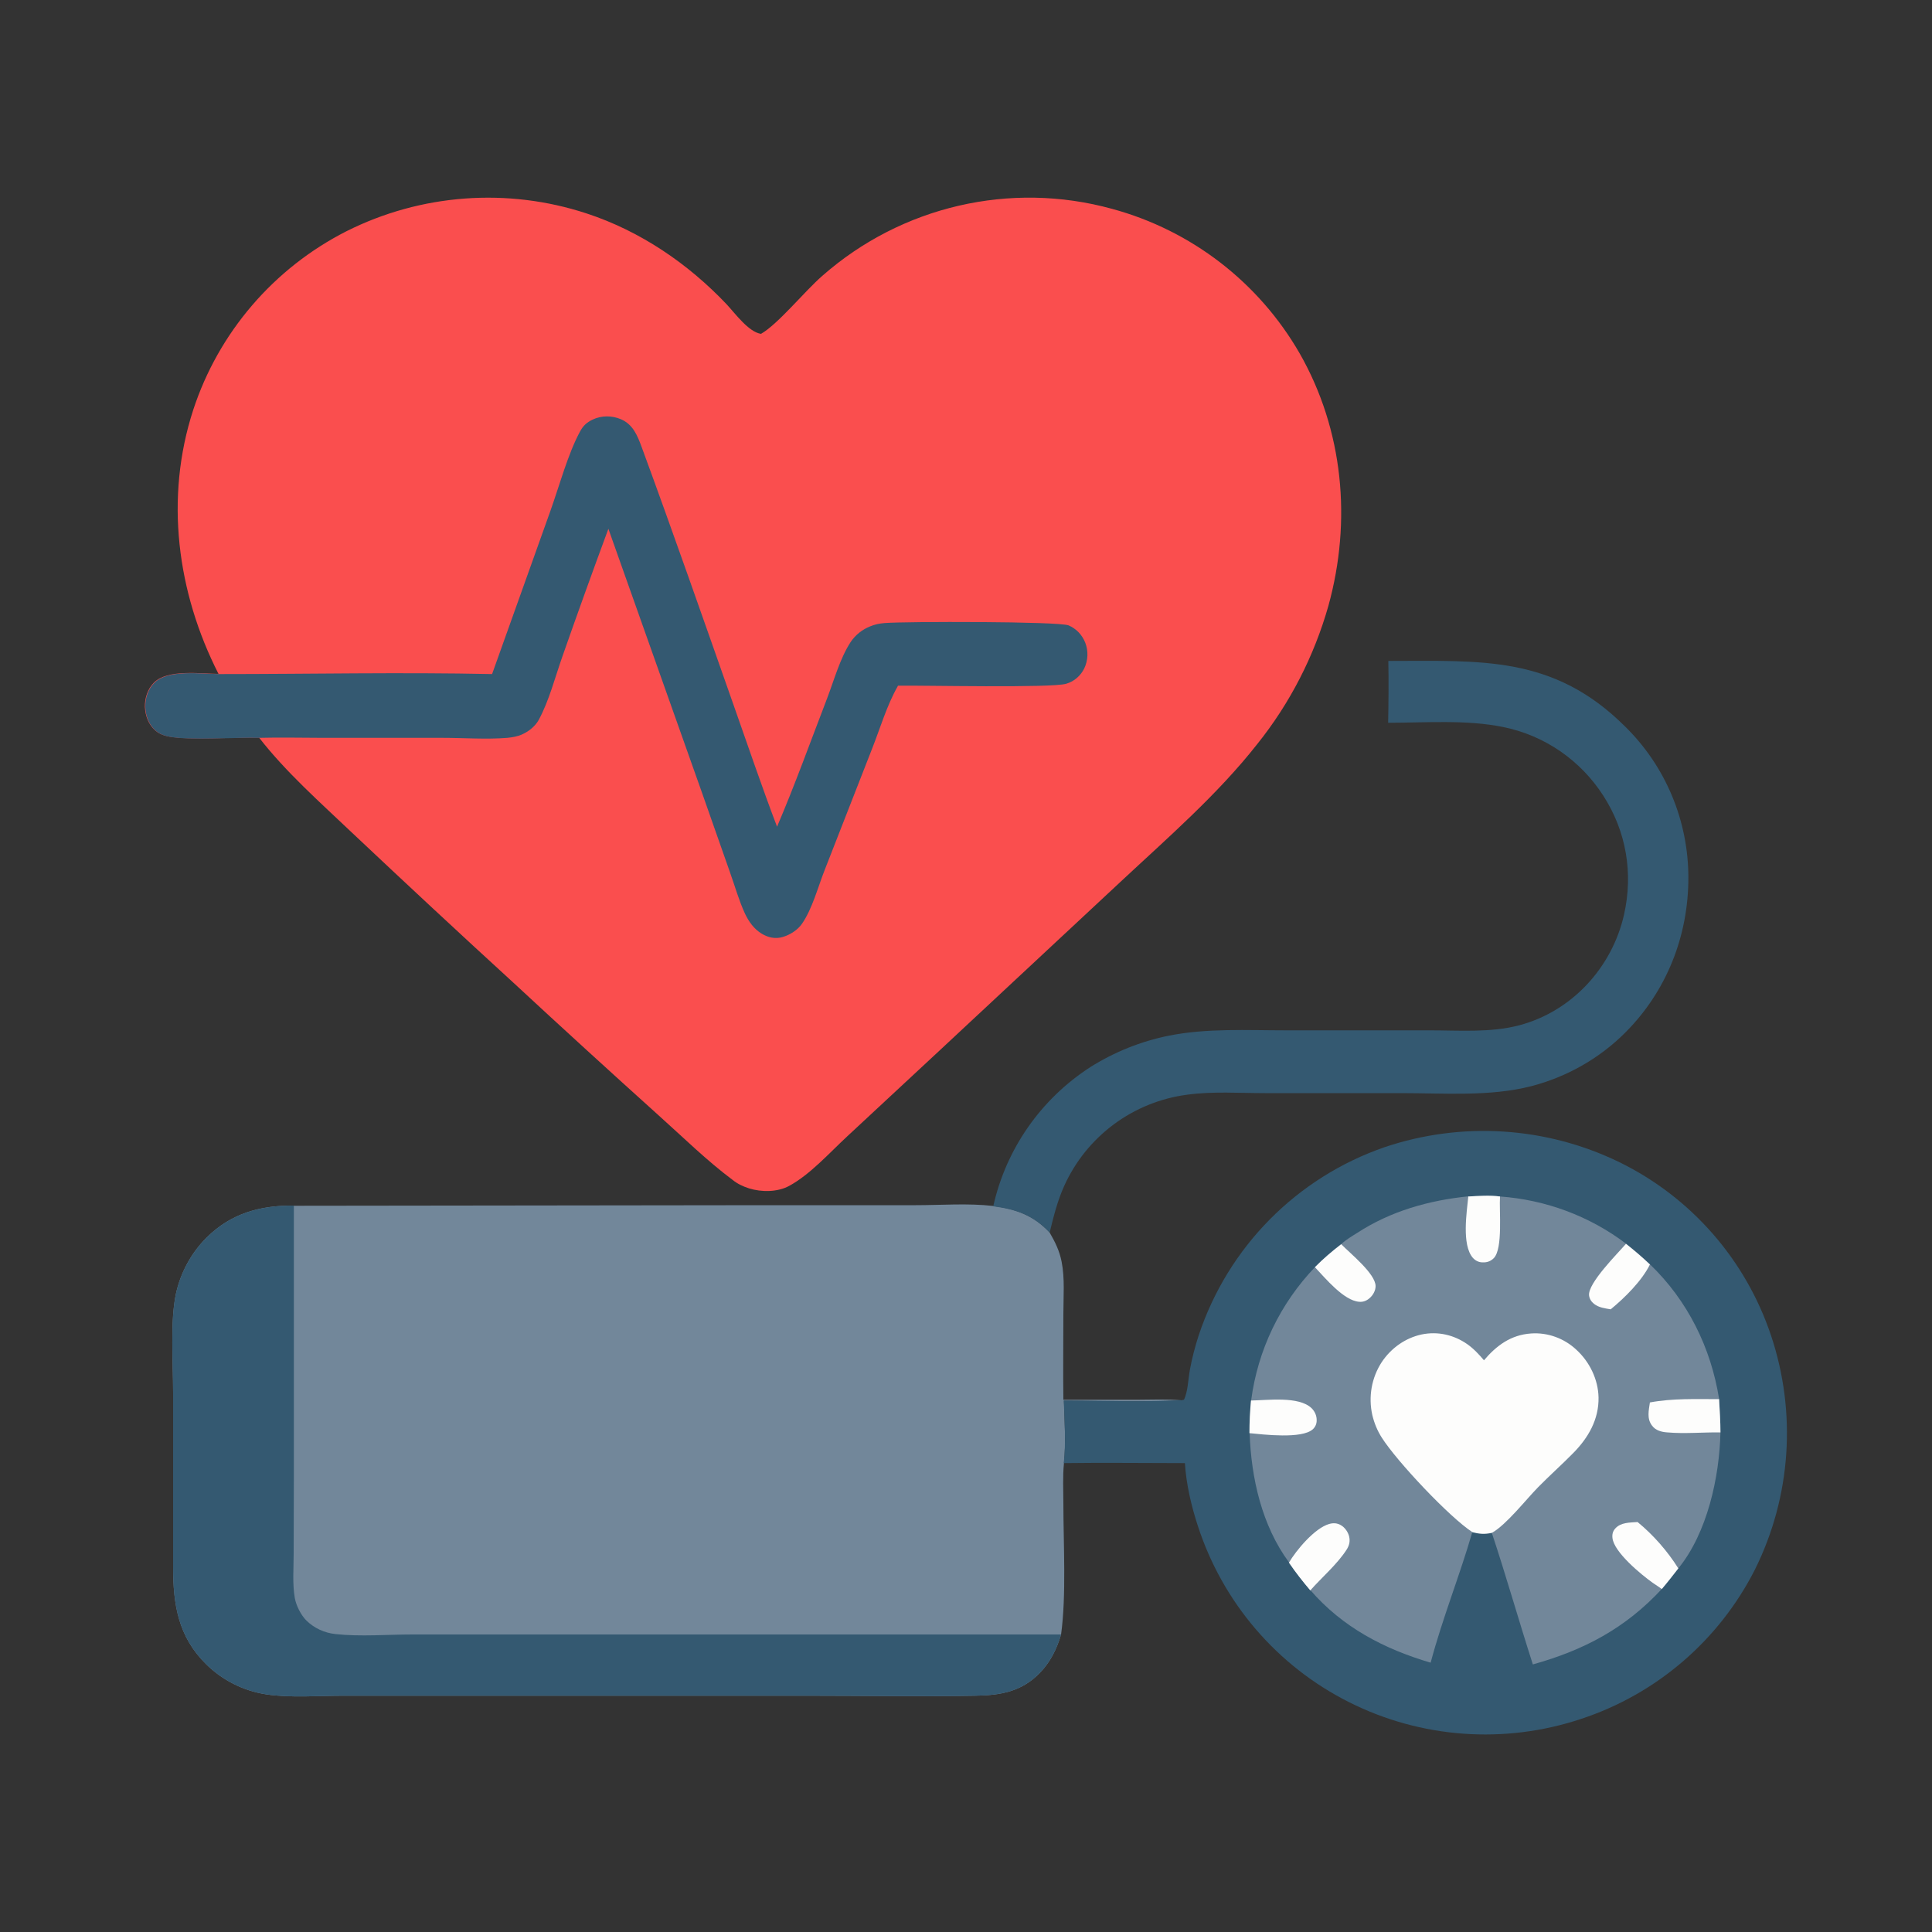
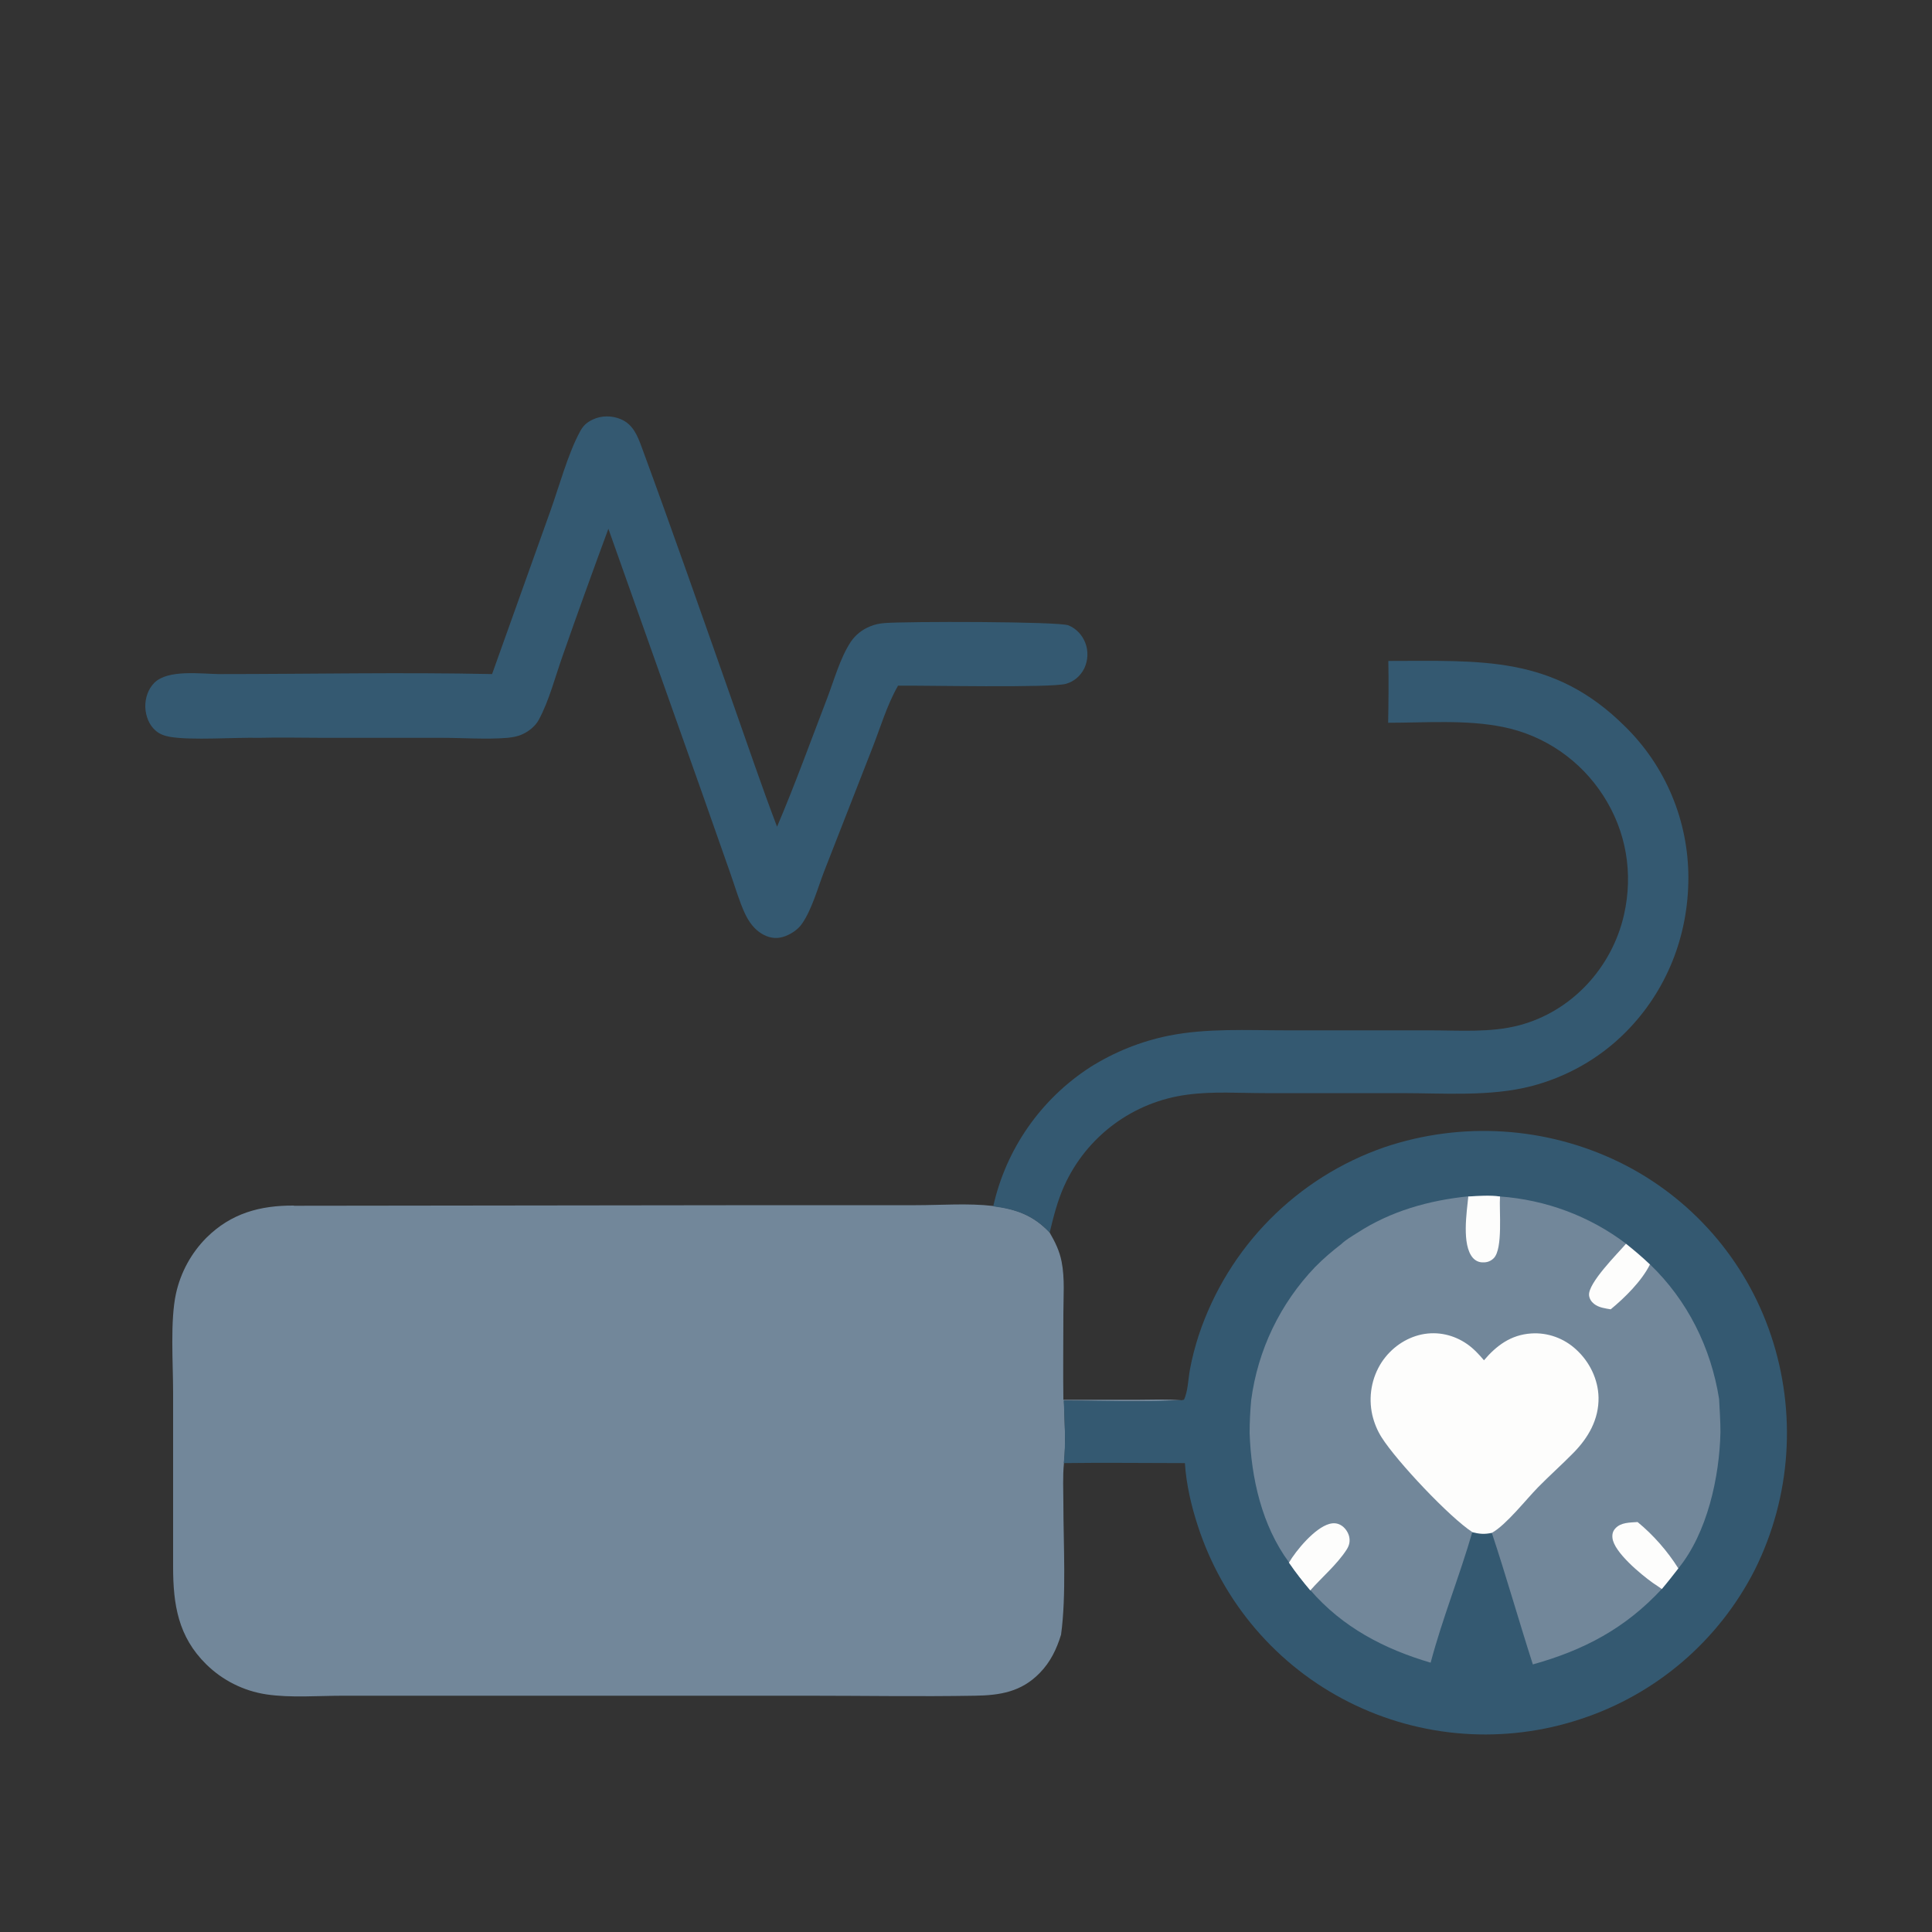
<svg xmlns="http://www.w3.org/2000/svg" viewBox="0 0 1000 1000" version="1.1" id="Layer_1">
  <rect x="0" y="0" width="1000" height="1000" fill="#333333" stroke="none" />
  <defs>
    <style>
      .st0 {
        fill: #fa4e4e;
      }

      .st1 {
        fill: #345971;
      }

      .st2 {
        fill: #fdfdfc;
      }

      .st3 {
        fill: #72879a;
      }
    </style>
  </defs>
-   <path d="M113.1,348.8c-21.5-42.2-27.9-91.1-13.1-136.6,13.1-40.1,41.7-73.4,79.3-92.5,38.6-19.4,83.4-22.7,124.4-9.2,27.7,9.1,52.4,25.9,72.4,47,4.3,4.6,11.4,14.4,17.8,15.3,9-5.2,22.5-22,31.7-30,41-36.1,97.4-49.2,150-34.7,41,11.1,75.9,38,97.1,74.8,22.7,39.8,27,86.7,14.9,130.6-7.4,26.1-19.9,50.5-36.9,71.7-20.6,26.2-46.5,48.6-70.8,71.3l-95.8,89.3-45.5,42.3c-9.2,8.5-19.1,19.7-30.1,25.7-6,3.3-14.4,3.3-20.8,1.3-3.1-1-5.9-2.3-8.4-4.3-13.4-10-25.8-22.2-38.3-33.4-25.2-22.7-50.3-45.6-75.2-68.7-28.1-25.7-55.9-51.6-83.6-77.7-16.5-15.7-34.1-31.2-48.1-49.2-12.8-.3-35,1.4-46.3-.5-2.7-.5-5.2-1.3-7.3-3.1-3.6-3-5.3-7.7-5.5-12.3-.1-4.6,1.4-9.3,4.7-12.6,7-7,24.1-4.6,33.4-4.5Z" class="st0" />
  <path d="M254.7,348.9l30.2-84.5c4.5-12.6,9.1-29.6,15.3-41,1.6-3,3.4-4.7,6.5-6.2,4.6-2.2,10-2.2,14.7-.2,6.3,2.7,8.6,8.6,10.8,14.6,16.3,44.3,31.9,89,47.6,133.6,7.4,20.9,14.5,42,22.4,62.7,9.3-21.8,17.4-44.3,25.9-66.4,3.6-9.4,6.7-20.8,12.2-29.2,2.5-3.7,5.9-6.4,10.1-8.1,2.4-1,4.8-1.5,7.4-1.7,10.6-.9,90.4-.9,95.3,1.2,4,1.7,7,4.9,8.6,8.9,1.7,4.3,1.5,9.2-.5,13.4-1.9,3.8-5.2,6.7-9.3,7.9-7.4,2.3-75,.8-87.1,1-.1.2-.2.4-.3.6-5.4,9.5-8.9,21.3-12.9,31.5l-24.9,63.7c-3.4,8.7-6.3,19.7-11.5,27.3-2.2,3.3-6.3,5.9-10.1,7-3.8,1.1-7.5.3-10.8-1.7-4-2.4-6.7-6.2-8.7-10.4-3.1-6.7-5.2-14.2-7.7-21.2l-14.8-42.1-48.2-135.9c-8.1,21.9-16,43.8-23.7,65.8-3.8,10.7-7,23.3-12.4,33.2-1.8,3.2-5,5.8-8.3,7.3-2.5,1.2-5.1,1.6-7.8,1.9-11,.9-22.7,0-33.8,0h-61.9c-10.9,0-21.9-.3-32.7,0-12.8-.3-35,1.4-46.3-.5-2.7-.5-5.2-1.3-7.3-3.1-3.6-3-5.3-7.7-5.5-12.3-.1-4.6,1.4-9.3,4.7-12.6,7-7,24.1-4.6,33.4-4.5,47,0,94.6-1,141.5,0Z" class="st1" />
  <path d="M152.1,624.1l245.4-.3h76.5c13.1,0,27.1-1.1,40,.4,11.9,1.6,20.8,4.7,29.2,13.6,2.9,5,5.2,9.6,6.3,15.3,1.7,8.6.9,18.1.9,26.9,0,14.8-.2,29.7,0,44.5h38.9c7.3,0,14.8-.4,22,.3-20,1.1-40.5.3-60.6.2.3,10.6,1.1,21.9,0,32.4-.7,6.8-.3,13.9-.3,20.7,0,21.1,1.6,47.5-1.2,68-2.3,7.5-5.5,14.2-11.1,19.9-9.5,9.7-20.4,11.5-33.5,11.7-28.8.5-57.6,0-86.4,0h-162.8s-77.8,0-77.8,0c-12.9,0-27.1,1.2-39.8-.7-11.8-1.8-22.7-7.3-31.1-15.6-14.5-14.3-17.1-30.9-17.1-50.4v-90.3c0-15-1.6-37.1,1.5-51.2,2.4-10.9,7.9-21,15.8-28.9,12.7-12.6,27.7-16.7,45.2-16.6Z" class="st3" />
-   <path d="M549.2,846.1c-2.3,7.5-5.5,14.2-11.1,19.9-9.5,9.7-20.4,11.5-33.5,11.7-28.8.5-57.6,0-86.4,0h-162.8s-77.8,0-77.8,0c-12.9,0-27.1,1.2-39.8-.7-11.8-1.8-22.7-7.3-31.1-15.6-14.5-14.3-17.1-30.9-17.1-50.4v-90.3c0-15-1.6-37.1,1.5-51.2,2.4-10.9,7.9-21,15.8-28.9,12.7-12.6,27.7-16.7,45.2-16.6v141.1s-.1,39.1-.1,39.1c0,7.4-.7,15.7.6,23,.7,3.9,3.2,8.8,6,11.6,4.1,4,9.4,6.4,15.1,7,12.9,1.4,26.8.2,39.8.2h82.2s253.5,0,253.5,0Z" class="st1" />
  <path d="M611.3,724.8l1.5-.3c2.1-4.2,2.2-10.9,3.1-15.6,1.1-6,2.7-12.1,4.6-17.9,15.2-45.6,50.7-81.5,96.1-97.2,40-13.5,83.8-10.7,121.7,7.8,37.1,18.2,65.3,50.5,78.4,89.7,13.3,39.8,10.4,83.3-8.3,121-18.6,36.7-50.9,64.5-90,77.4-39.6,13.2-82.9,10.1-120.2-8.7-37.2-18.7-65.3-51.5-78.2-91.2-3.4-10.4-6-21.5-6.7-32.5-20.9,0-41.8-.3-62.7,0,1.2-10.5.4-21.9,0-32.4,20.1,0,40.5.9,60.6-.2Z" class="st1" />
  <path d="M760.1,619.3c5.4-.3,11-.7,16.3,0,23.6,1.7,46.3,10.1,65.2,24.4,4.3,3.4,8.4,6.9,12.4,10.7,19.5,18.7,31.6,43.2,35.8,69.7.3,5.7.7,11.5.7,17.2-.5,23.2-6.8,52.1-21.8,70.5-2.8,3.6-5.6,7.2-8.5,10.6-18.9,20.4-40.3,31.7-66.8,39.1-7.3-22.7-13.8-45.7-21.3-68.3-3.7.8-6.4.6-10-.3-6.6,22.8-15.5,44.7-21.6,67.7-24.1-7.1-45.6-18.3-62.3-37.6-3.9-4.6-7.6-9.3-11-14.3-14.1-19.1-19.6-43.7-20.4-67,0-5.7.3-11.3.8-16.9,3.4-26,15-50.1,33.1-69,4.2-4.3,8.8-8.2,13.6-11.9,2.3-2.2,5.4-4,8.1-5.7,17.5-11.4,37.2-16.9,57.8-19Z" class="st3" />
  <path d="M768,704.2c6.5-7.7,14-13.3,24.5-14,8.6-.6,17.1,2.5,23.4,8.4,6.9,6.3,11.3,15.4,11.5,24.7.2,11.4-5.3,20.9-13.1,28.8-5.9,6-12.2,11.6-18.1,17.6-6.4,6.5-16.5,19.5-24,23.7-3.7.8-6.4.6-10-.3-11.9-7.7-39.2-36.7-47-49-2.3-3.6-3.9-7.5-4.9-11.7-2.1-9.4-.4-19.3,4.9-27.4,4.8-7.2,12.2-12.5,20.7-14.3,8.3-1.7,16.6.2,23.5,5,3.3,2.3,6.2,5.4,8.8,8.5Z" class="st2" />
  <path d="M860.2,822.5c-1.5-1.1-3.1-2.1-4.7-3.2-5.9-4.2-20.2-15.9-20.9-23.3-.2-1.9.2-3.5,1.5-4.9,2.9-3.2,7.6-3,11.5-3.3,8.1,6.6,15.6,15.2,21.1,24-2.8,3.6-5.6,7.2-8.5,10.6Z" class="st2" />
-   <path d="M854,725.9c11.8-2.2,23.9-1.7,35.8-1.7.3,5.7.7,11.5.7,17.2-9.1-.1-18.5.8-27.6,0-2.9-.2-6-1-7.8-3.5-2.8-3.6-1.7-7.9-1.1-12.1Z" class="st2" />
  <path d="M667.1,808.9c3.8-6.5,13.4-18,20.9-20.1,2.1-.6,4.1-.5,6,.6,2.1,1.2,3.7,3.5,4.3,5.8.6,2.6.1,4.7-1.3,6.9-4.9,7.6-12.8,14.3-18.8,21.1-3.9-4.6-7.6-9.3-11-14.3Z" class="st2" />
-   <path d="M647.5,724.9c8.5-.1,24.8-2.4,31.4,4,1.7,1.7,2.7,4,2.6,6.4,0,1.7-.7,3.3-2,4.5-5.7,5.1-25.5,2.7-32.8,2,0-5.7.3-11.3.8-16.9Z" class="st2" />
  <path d="M841.6,643.8c4.3,3.4,8.4,6.9,12.4,10.7-4.2,8.5-13,17.2-20.3,23.2-3-.5-6.2-.9-8.6-2.8-1.4-1.1-2.4-2.6-2.6-4.4-.7-6.3,14.8-21.7,19.1-26.7Z" class="st2" />
  <path d="M760.1,619.3c5.4-.3,11-.7,16.3,0-.5,7.4,1.6,26.9-3.2,31.9-1.6,1.6-3.5,2.3-5.8,2.2-2,0-3.8-.9-5.1-2.4-5.8-6.8-3.1-23.6-2.3-31.8Z" class="st2" />
-   <path d="M694.2,644c4.7,4.8,17.8,15.3,17.8,21.7,0,2.4-1.4,4.8-3.2,6.3-1.5,1.3-3.3,2-5.3,1.8-8-.6-17.6-12.3-22.9-17.9,4.2-4.3,8.8-8.2,13.6-11.9Z" class="st2" />
  <path d="M718.6,342.1c47.8,0,85.4-3,122.4,33.8,21.1,20.6,32.9,48.9,32.9,78.4,0,30.2-11.3,58.8-32.7,80.2-13.4,13.4-30.2,22.9-48.6,27.7-21.5,5.5-45.1,3.6-67.1,3.6h-70.7c-13.2,0-27.1-1-40.2.8-28,3.6-52.2,21.5-63.8,47.3-3.5,7.8-5.5,15.8-7.5,24.1-8.4-8.9-17.3-12.1-29.2-13.6,6.6-29.7,24.7-55.6,50.3-72.1,12.4-7.8,26.1-13.3,40.4-16.2,19.8-4,40.7-2.8,60.8-2.8h74.3c15.3,0,31.6,1.3,46.4-2.6,27.3-7.2,48.1-29.9,54.3-57.3,4.8-21.4,1.2-43-10.7-61.5-11.8-18.4-30.5-31.3-51.9-35.6-19-3.9-40.1-2.2-59.5-2.2.2-10.6.3-21.2.1-31.8Z" class="st1" />
</svg>